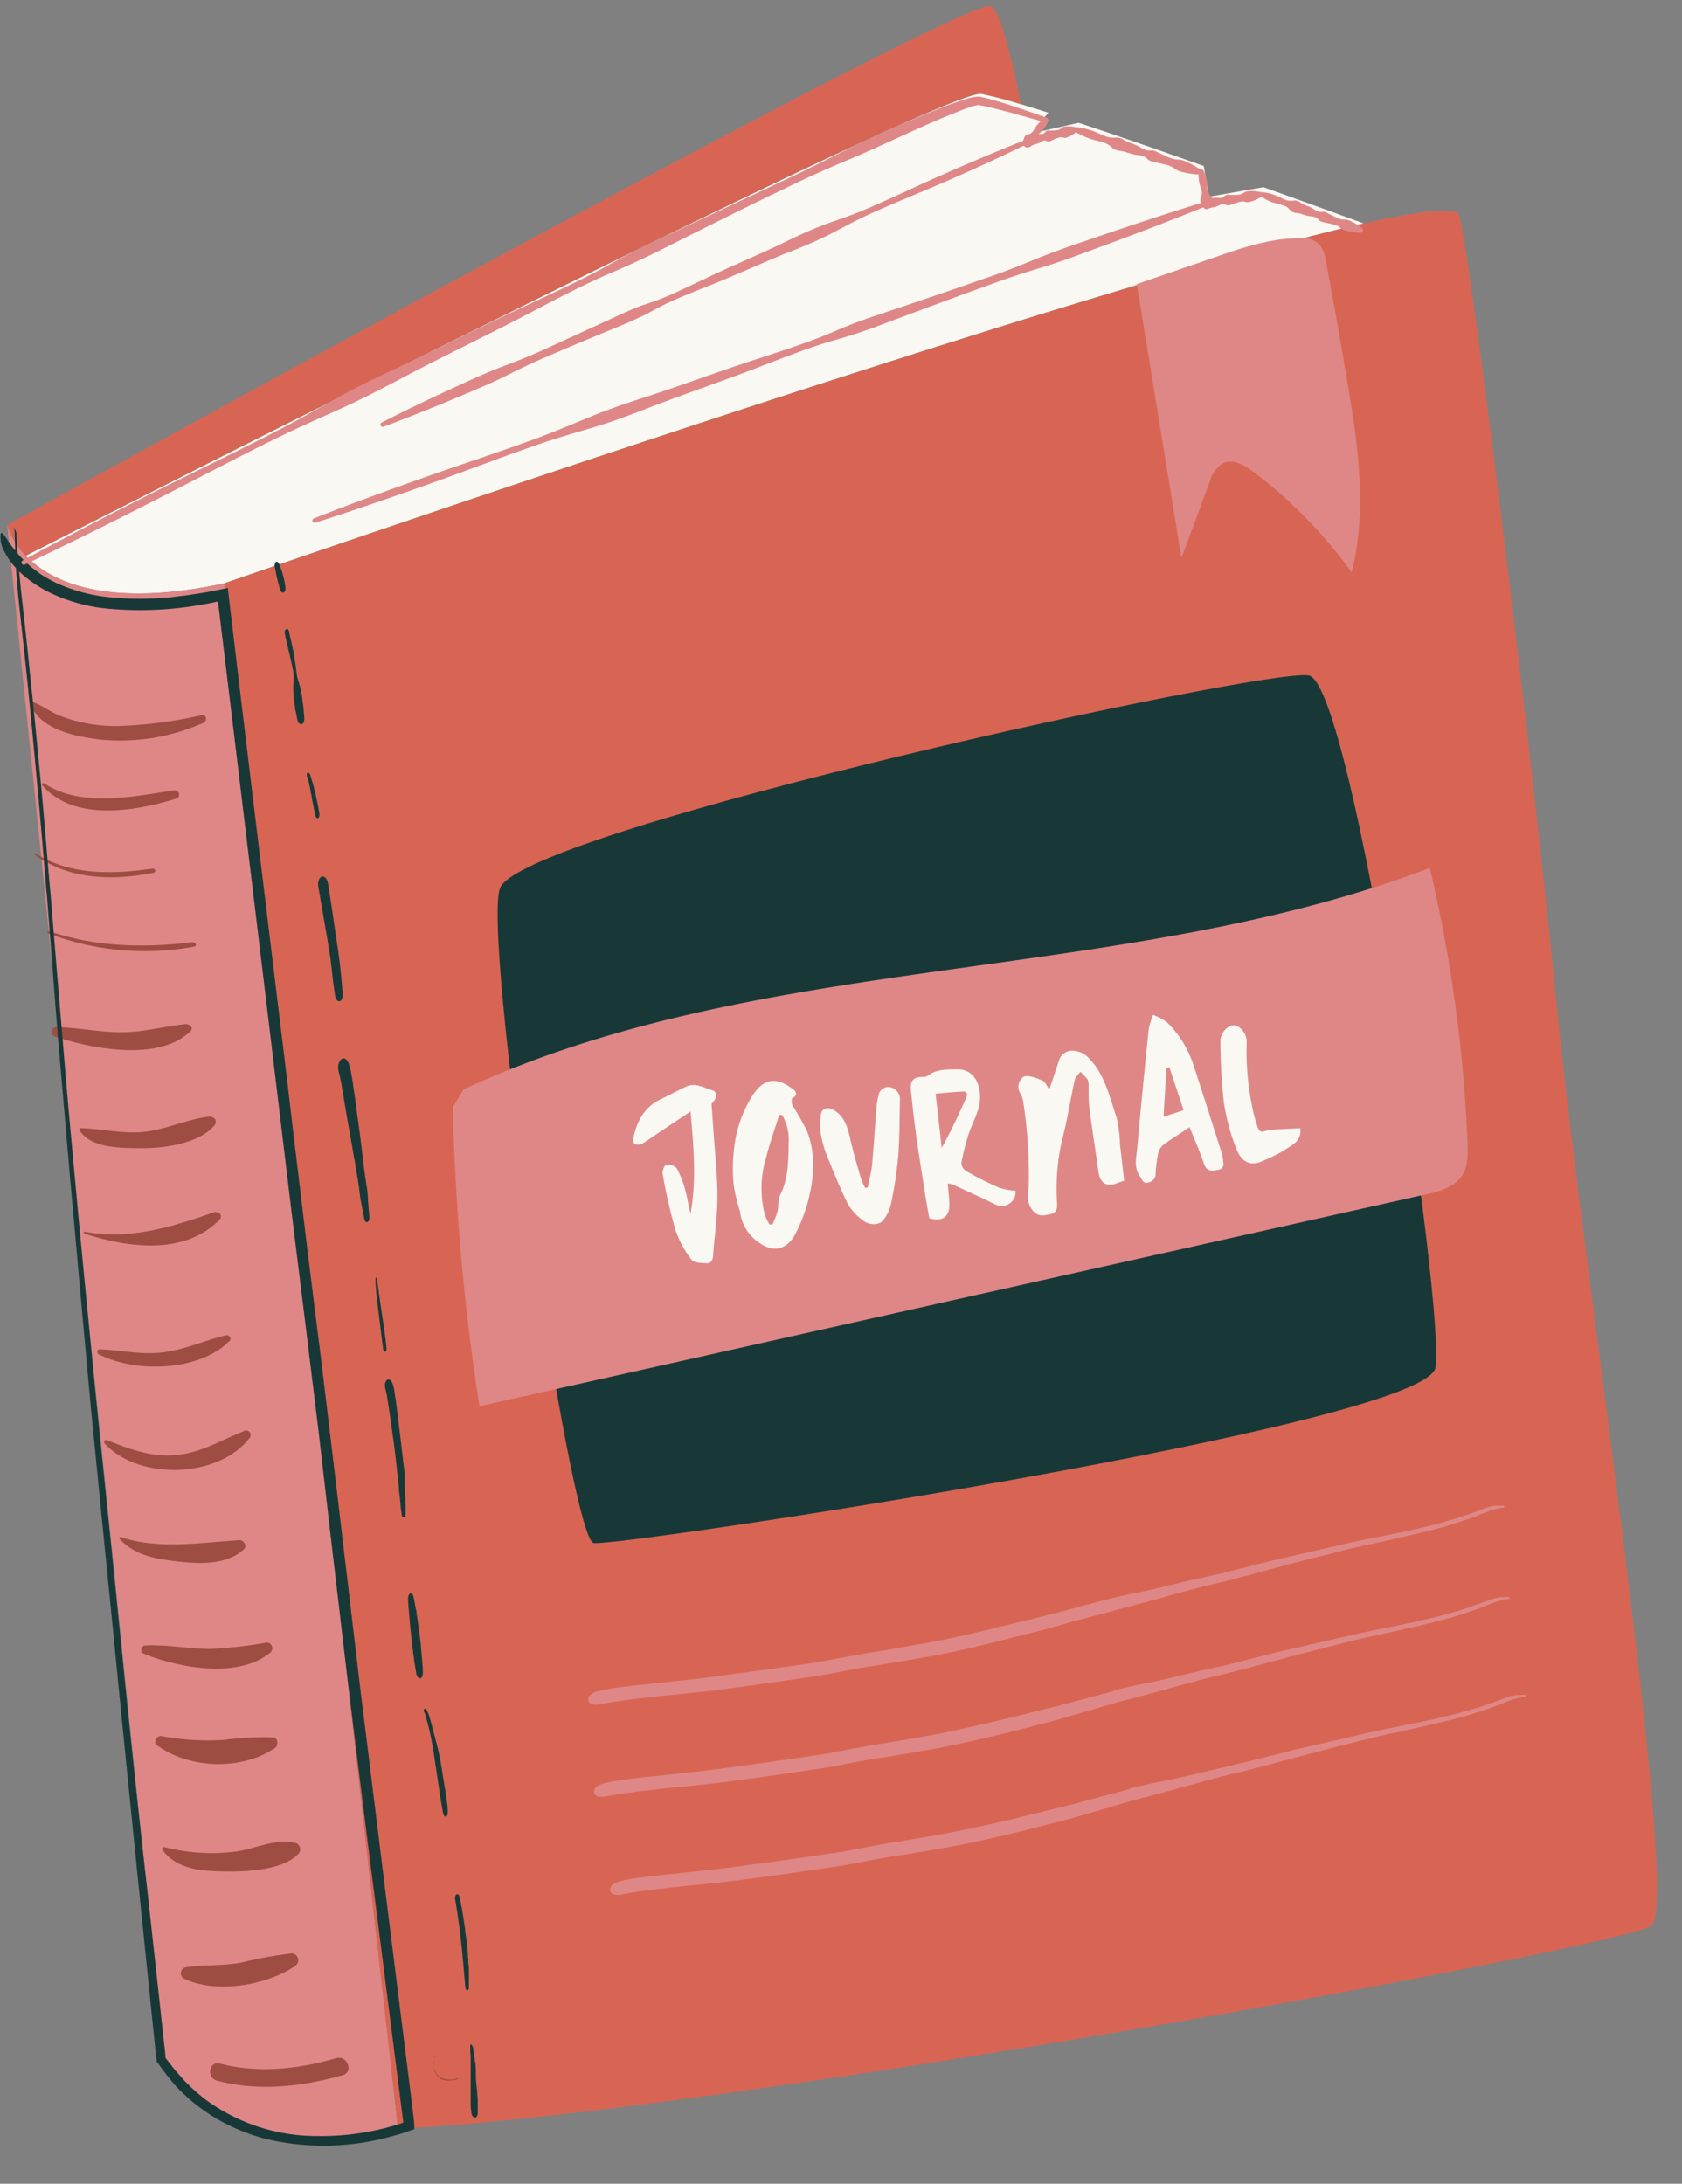
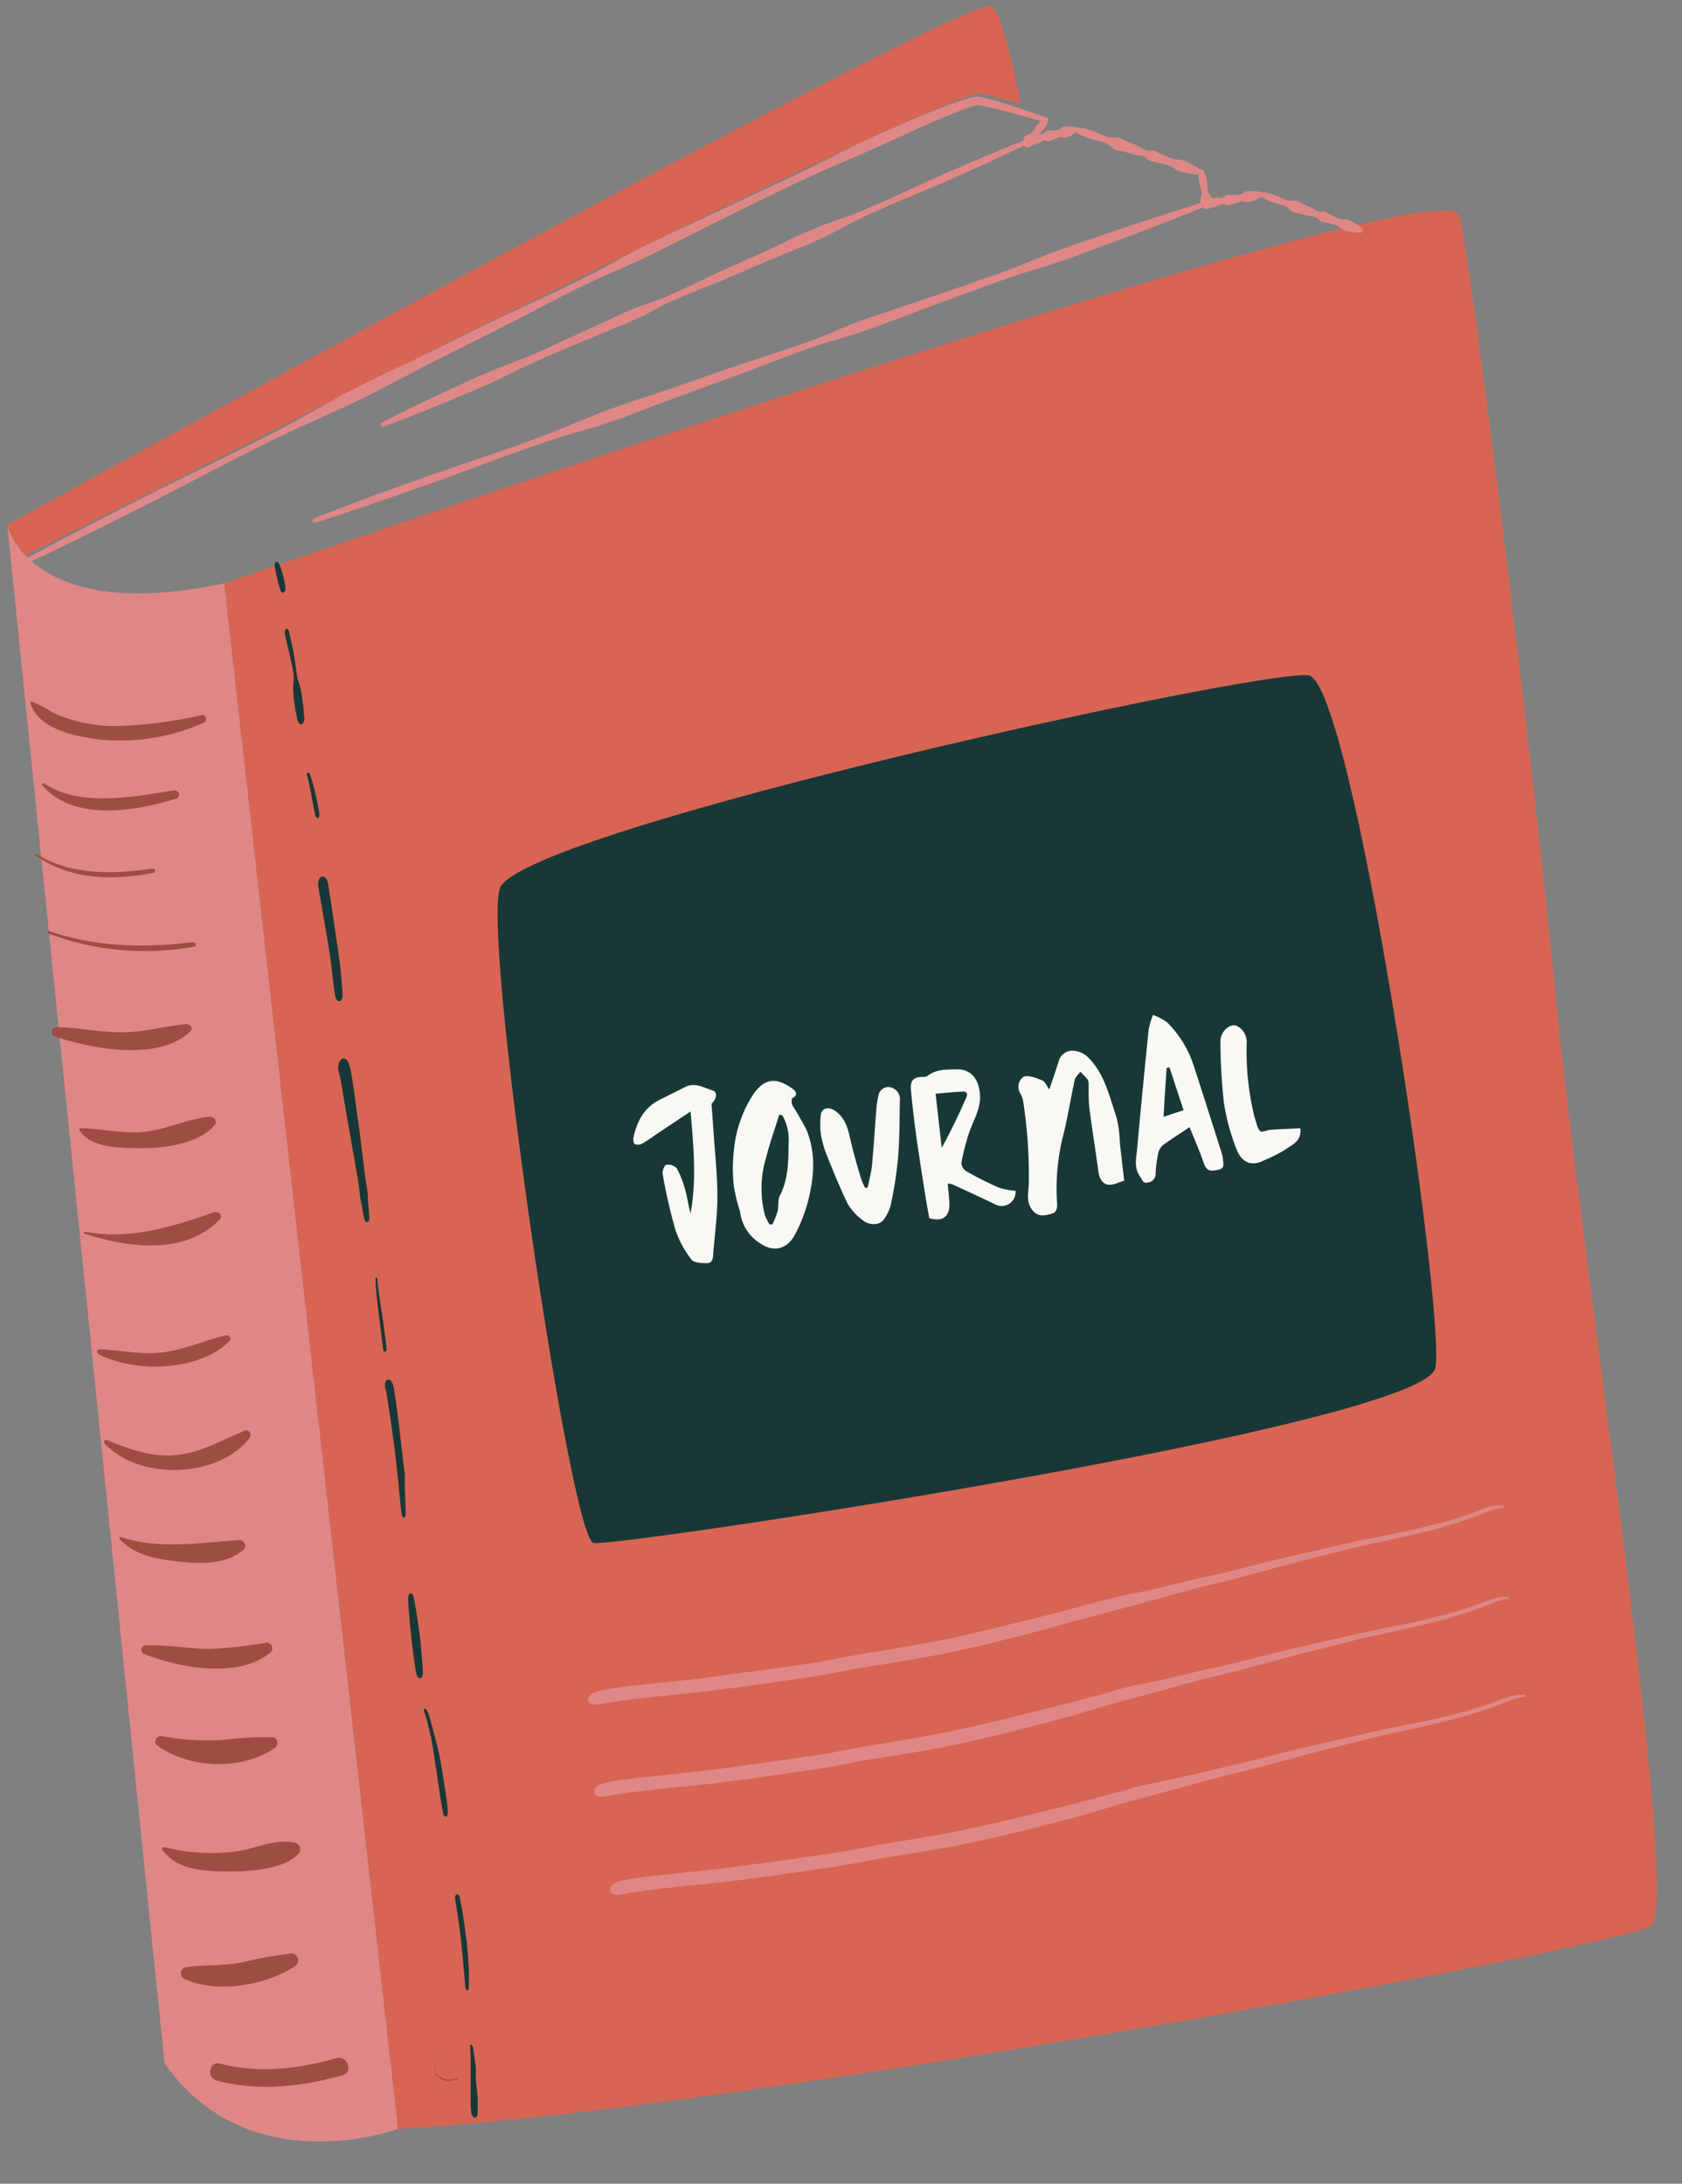
<svg xmlns="http://www.w3.org/2000/svg" data-name="Layer 1" height="356.5" preserveAspectRatio="xMidYMid meet" version="1.0" viewBox="-0.1 -1.0 274.6 356.5" width="274.6" zoomAndPan="magnify">
  <rect x="-0.1" y="-1.0" width="274.6" height="356.5" fill="#808080" stroke="none" />
  <g id="change1_1">
-     <path d="M197.29,31.11l8.88-1.55c9.15,3.27,16,5.79,16.37,5.92-47.39,10.71-186,58.75-186,58.75C17,98.4,8.09,93.85,4.12,89.73c0,0,150-76.47,156-75.4A66.14,66.14,0,0,1,166.53,16c1.38.41,2.9.89,4.52,1.4l-2.78,3.39L176,19.05c6.23,2.06,13.43,4.56,20.27,7l.14,0h0Z" fill="#f9f8f3" />
-   </g>
+     </g>
  <g id="change2_1">
    <path d="M4.12,89.73c4,4.12,12.88,8.67,32.39,4.5L64.89,346.55s-24.33,9-38.13-10.71L1.09,84.74A12,12,0,0,0,4.12,89.73Z" fill="#df8787" />
  </g>
  <g id="change3_1">
    <path d="M166.53,16a66.14,66.14,0,0,0-6.43-1.71c-6-1.07-156,75.4-156,75.4a12,12,0,0,1-3-5v0S156-1,161.57,0C163.68.38,166.53,16,166.53,16Z" fill="#d86553" />
  </g>
  <g id="change3_2">
    <path d="M269.48,313.38c-5,3.49-150.63,30.33-204.59,33.17L36.51,94.23s138.64-48,186-58.75h0c9.46-2.13,15.28-2.78,15.65-1.26,2.21,9.12,12.06,89.6,15.95,129.57S274.46,309.89,269.48,313.38Z" fill="#d86553" />
  </g>
  <g id="change4_1">
    <path d="M33.12,117a33.54,33.54,0,0,1-16.83,2.74c-4-.49-10.12-1.62-11.43-6,0-.09,0-.23.17-.2,1.76.55,3.11,1.76,4.84,2.38a25.15,25.15,0,0,0,9.6,1.6,72.58,72.58,0,0,0,13.36-1.77C33.6,115.56,33.79,116.75,33.12,117Zm-4.64,11c-6.61,1-15.38,2.9-21.33-1.1-.2-.14-.53.09-.34.31,5.13,6,15.38,4.22,22,2.12A.69.69,0,0,0,28.48,128.05Zm-3.62,12.79c-6.37.94-13.45,1.16-19.08-2.42-.13-.08-.27.14-.15.22,5.65,4.06,12.7,4.2,19.3,2.9C25.37,141.45,25.32,140.77,24.86,140.84Zm6.61,12c-7.93,1-15.93.83-23.54-1.78-.24-.08-.42.28-.17.36a44.46,44.46,0,0,0,23.78,2.18C32,153.56,32,152.81,31.47,152.88Zm-1,13.38c-3.62.32-7,1.35-10.67,1.35s-7-.74-10.55-.84A.79.79,0,0,0,9,168.26c6.07,2,16.91,4.06,22-.92C31.49,166.92,31,166.22,30.49,166.26Zm3.86,15.1c-3.57.31-6.93,2-10.56,2.47s-7.08-.48-10.72-.56c-.18,0-.23.21-.16.34,1.83,3,6.92,2.89,10,2.92,3.7.05,9.72-.74,12.14-3.88A.8.8,0,0,0,34.35,181.36Zm.75,15.55c-6.83,2.39-13.93,4.67-21.3,3.26-.19,0-.29.26-.11.31,7.06,2.28,16.47,3.65,22.21-2.43A.72.72,0,0,0,35.1,196.91ZM36.74,217c-3.69.89-6.89,2.46-10.74,2.83-3.32.32-6.55-.43-9.85-.55-.45,0-.48.63-.14.8,5.94,3.09,16.48,2.83,21.36-2.18C37.81,217.42,37.23,216.85,36.74,217Zm3,15.63c-3.45,1.35-6.39,3.19-10.13,3.79-4.37.71-8.23-.7-12.2-2.3a.35.35,0,0,0-.37.59c5.6,6,18.44,5.62,23.54-.88A.76.76,0,0,0,39.71,232.6Zm-.81,17.81c-6.25.37-13.1,1.57-19.25-.5a.2.2,0,0,0-.22.33c2.44,2.67,6,3.24,9.45,3.64s8,.62,10.81-2C40.33,251.33,39.62,250.36,38.9,250.41Zm4.32,16.75a69.46,69.46,0,0,1-9,1c-3.57,0-7.1-.73-10.67-.57a.71.71,0,0,0-.23,1.34c5.65,2.32,15.31,4.1,20.51-.05A.94.94,0,0,0,43.22,267.16Zm1.18,15.43a48.88,48.88,0,0,0-7.83.41,40.58,40.58,0,0,1-10.32-.61c-.8-.12-1.45,1-.72,1.52,5.36,3.88,13.81,4.1,19.26.4C45.42,283.88,45.27,282.63,44.4,282.59Zm3.52,17.21c-2.9-.75-6.52,1-9.42,1.42a31.29,31.29,0,0,1-11.8-.71.3.3,0,0,0-.3.47c2.34,3.16,6.28,3.43,10,3.5,3.52.07,9.65-.15,12.21-2.9A1.1,1.1,0,0,0,47.92,299.8Zm-.57,18.09a65,65,0,0,0-8,1.46c-3,.59-6.11.33-9.14.78a1,1,0,0,0-.32,1.85c5.24,2.52,13.47,1.12,18.16-2.05A1.13,1.13,0,0,0,47.35,317.89ZM54.79,335c-6.23,1.79-12.68,2.52-19,.88-1.76-.45-2.22,2.32-.48,2.78,6.83,1.81,13.83,1,20.55-.89C57.65,337.27,56.62,334.49,54.79,335Z" fill="#9d4d41" />
  </g>
  <g id="change4_2">
    <path d="M70.78,336.34c0-.4,0-.81,0-1.21A3.25,3.25,0,0,0,70.78,336.34Z" fill="#9d4d41" />
  </g>
  <g id="change4_3">
-     <path d="M70.81,334.77c0,.12,0,.24,0,.36a1.69,1.69,0,0,1,.09-.34C71,334.71,70.81,334.68,70.81,334.77Z" fill="#9d4d41" />
-   </g>
+     </g>
  <g id="change4_4">
    <path d="M74.57,338.25a3.34,3.34,0,0,1-3-.25,2.52,2.52,0,0,1-.77-1.66,2.25,2.25,0,0,0,.57,1.66c.89.91,2.17.74,3.28.41C74.74,338.38,74.68,338.23,74.57,338.25Z" fill="#9d4d41" />
  </g>
  <g id="change5_1">
-     <path d="M27.43,338.13c-.27-.29-.49-.62-.73-.93L25.82,336l-.34-.44c0-.18,0-.37-.06-.55l-.1-.89-.11-1.1-.46-4.41-.9-8.8q-.93-9.08-1.85-18.15c-.61-6.1-1.23-12.18-1.84-18.28q-.89-8.87-1.76-17.74l-1.86-18.57q-.9-9.15-1.81-18.29l-1.68-18.41q-.86-9.63-1.73-19.25-.75-8.79-1.51-17.54T8.39,155.87q-.45-5.64-.88-11.29a2.64,2.64,0,0,0,0,.28q-1.18-14.49-2.59-29.05-.67-6.94-1.44-13.89c-.15-1.36-.29-2.71-.44-4.06-.12-1.17-.24-2.36-.34-3.53,0-.6-.09-1.2-.14-1.8s-.07-1.19-.11-1.78L2.38,89c0-1.07-.08-2.07-.08-3.07a.64.64,0,0,1,0-.27h0l-.28-.51h0l0,0,0,0,.07.08a.76.76,0,0,1,.16.52c0,.07,0,.06,0,0a.65.65,0,0,0,0-.29,1.13,1.13,0,0,0-.09-.2L2.2,85.1l-.05,0,0,0h0l.3.56h0a1.29,1.29,0,0,1,.16.56v.17c0,.94.1,1.87.17,2.83l.12,1.68c.12,1.3.25,2.6.37,3.91.17,1.59.35,3.18.53,4.78.35,3.15.69,6.3,1,9.45C5.46,115,6,121,6.59,127.06s1,11.9,1.56,17.84c.46,5.67.93,11.33,1.4,17q.75,8.91,1.51,17.84.84,9.15,1.69,18.33c1.16,12.11,2.31,24.22,3.55,36.34l1.9,18.41,1.9,18.84Q21.93,289.86,24,308l2,18.22.47,4.34.24,2.17.12,1.08.06.6,0,.35a.43.43,0,0,0,.12.32L28.52,337c.5.55,1,1.12,1.48,1.66a31.06,31.06,0,0,0,3.32,3,30.64,30.64,0,0,0,18.16,6.05,42.29,42.29,0,0,0,9.26-.84,39.19,39.19,0,0,0,4.5-1.18c.17-.07.41-.1.51-.22l-.08-.58-.15-1.16-.29-2.3-4.59-36.12q-2.28-17.93-4.44-35.87-1.08-9.21-2.17-18.43l-2.12-18.32-2.25-18.37-2.13-17.18-1.76-14.65-2.68-22.3q-2.16-17.88-4.31-35.75l-2-16.54-1-8.27-.23-1.92-.07-.49a2.29,2.29,0,0,0-.48.08l-.73.15c-.35.07-.7.14-1.05.19a56.61,56.61,0,0,1-16.62.63,27.87,27.87,0,0,1-8.42-2.45,20.61,20.61,0,0,1-3.52-2.15,15.89,15.89,0,0,1-1.62-1.37c-.34-.34-.67-.71-1-1.08a12.25,12.25,0,0,1-1.44-2.2A4.71,4.71,0,0,1,0,86.23c.06-.27.19-.29.37-.11a10.55,10.55,0,0,1,1,1.43c.41.59.79,1.07,1.31,1.7.28.33.56.64.85.94s.91.89,1.38,1.3.77.59,1.15.9.81.55,1.22.8a21,21,0,0,0,1.87,1,26.92,26.92,0,0,0,8.66,2.31,47.89,47.89,0,0,0,9,.07c.74,0,1.48-.15,2.23-.23s1.48-.17,2.22-.29l2.21-.34,2.25-.44,1-.2L37,95s.1,0,.1,0l0,.13.06.5.24,2,.46,3.85.91,7.69,2.49,20.7,4.43,36.53q1,8.07,1.93,16.14l2.49,20.67q1.13,9.07,2.27,18.15l2.09,17.42,4.32,36.47q2.24,18,4.46,36l2.32,18.53,1.16,9.26.6,4.89q.14,1.05.21,2.07l0,.51s0,.09,0,.12l-.12,0-.25.09-1,.35c-.63.22-1.38.44-2,.6l-1.18.32a41.23,41.23,0,0,1-19.51.24,32.14,32.14,0,0,1-8.27-3.38,30,30,0,0,1-6.93-5.65Z" fill="#183838" />
-   </g>
+     </g>
  <g id="change5_2">
    <path d="M46.49,94.87a1.5,1.5,0,0,1,0,.42.69.69,0,0,1-.25.41c-.24.16-.51-.1-.63-.52s-.25-.85-.35-1.29c-.07-.27-.13-.56-.2-.84s-.07-.38-.11-.57-.1-.5-.14-.75a1.08,1.08,0,0,1,0-.79c.09-.21.3-.33.45-.16a1,1,0,0,1,.24.35c0,.07.05.13.07.19s.09.25.14.37a7.51,7.51,0,0,1,.27.76c.07.28.15.56.23.85s.18.88.26,1.33C46.47,94.72,46.48,94.8,46.49,94.87Zm2.93,19.57c0-.26-.07-.53-.1-.79s-.06-.54-.1-.8-.11-.65-.17-1-.07-.4-.13-.6-.12-.45-.19-.67-.15-.45-.21-.68a6,6,0,0,1-.14-.61c-.08-.53-.14-1.07-.21-1.6s-.19-1.23-.3-1.84c0-.3-.1-.61-.17-.91l-.22-1.08c-.06-.28-.14-.56-.2-.84s-.08-.3-.11-.45l-.06-.24a1.17,1.17,0,0,0,0-.2,1.19,1.19,0,0,0-.16-.34.25.25,0,0,0-.44,0,1,1,0,0,0-.05.9h0l.06.37.09.38c.07.28.13.56.2.85s.2.88.31,1.32c.22,1,.45,1.92.63,2.9q.06.31.09.63a2.21,2.21,0,0,1,0,.35c0,.13,0,.26,0,.38,0,.36-.06.71-.06,1.07s0,.63,0,.93l.06.8c0,.44.1.86.16,1.29l.09.66c0,.3.11.61.17.91s.13.69.2,1a1.36,1.36,0,0,0,.19.44.53.53,0,0,0,.44.26c.32,0,.54-.54.49-1.1l-.09-.93c0-.2,0-.4-.05-.6S49.43,114.51,49.42,114.44Zm2.27,15.5-.3-1.37c-.12-.56-.26-1.1-.41-1.63s-.23-.76-.34-1.14a2.09,2.09,0,0,0-.21-.5c-.09-.12-.21-.25-.31-.16a.27.27,0,0,0-.09.12.63.63,0,0,0-.05.31.65.65,0,0,0,.06.21.23.23,0,0,0,.07.11v0c0,.13.07.27.1.4s.09.36.13.55c.1.4.17.82.25,1.24l.21,1.09c.07.41.15.82.23,1.23.11.59.24,1.17.36,1.76.07.32.3.48.46.37a.44.44,0,0,0,.18-.3.94.94,0,0,0,0-.29,1.1,1.1,0,0,0,0-.18C51.92,131.17,51.83,130.55,51.69,129.94Zm-1.49-4Zm-.08,0a.05.05,0,0,1,0,0Zm5.43,31.94c-.06-.64-.13-1.27-.21-1.9-.17-1.35-.37-2.69-.57-4-.42-2.84-.82-5.69-1.29-8.52l-.06-.38a1.76,1.76,0,0,0-.27-.62.71.71,0,0,0-.62-.37.74.74,0,0,0-.54.49,2.13,2.13,0,0,0-.14,1.06c.41,2.4.83,4.81,1.24,7.21.26,1.5.51,3,.74,4.51.11.81.2,1.62.29,2.43l.15,1.31c.09.78.21,1.55.32,2.32a1.76,1.76,0,0,0,.26.76.51.51,0,0,0,.46.27c.35,0,.56-.56.52-1.17s-.08-1.34-.15-2v-.05C55.64,158.73,55.6,158.29,55.55,157.85ZM53,150.45l.06.33Zm6.76,42.31c-.17-1.25-.37-2.5-.51-3.76-.31-2.59-.62-5.19-1-7.77-.14-1-.26-2.1-.41-3.14l-.3-2c0-.23-.06-.46-.1-.69-.07-.44-.15-.88-.23-1.33a9.39,9.39,0,0,0-.29-1.19,2.18,2.18,0,0,0-.3-.69.94.94,0,0,0-.44-.37c-.41-.15-.79.21-1,.85h0a2.64,2.64,0,0,0,0,1.25h0a25.59,25.59,0,0,1,.61,3l.3,1.73c0-.1,0-.19-.05-.28.32,1.91.63,3.82,1,5.73.29,1.73.6,3.46.9,5.19.2,1.21.42,2.43.58,3.64.08.63.14,1.26.24,1.88L59,196c.11.66.24,1.32.37,2,.06.34.29.55.47.53s.4-.4.36-.82l-.24-3c0-.09,0-.19,0-.28C59.93,193.81,59.86,193.29,59.79,192.76ZM63,219.13c-.06-.61-.12-1.23-.2-1.84l-.18-1.3c-.08-.62-.18-1.24-.27-1.86-.18-1.2-.36-2.4-.53-3.61-.06-.42-.11-.85-.17-1.28l-.12-.85,0-.24c0-.09,0-.17,0-.26s0-.1,0-.15-.1-.2-.18-.19-.13.14-.13.29a1.1,1.1,0,0,1,0,.18c0,.1,0,.2,0,.31s0,.26,0,.39l.09,1c.06.64.13,1.28.2,1.92l.48,3.92.15,1.24c.1.81.21,1.62.32,2.43a.68.68,0,0,0,.11.33.26.26,0,0,0,.2.12c.14,0,.25-.25.22-.5Zm2.84,19.43c-.11-1-.23-1.95-.34-2.93-.23-2-.47-3.95-.71-5.92-.08-.58-.15-1.15-.23-1.72,0-.31-.08-.61-.13-.92s-.11-.8-.18-1.21l-.12-.57a4.79,4.79,0,0,0-.21-.57c-.19-.44-.53-.63-.8-.46a.75.75,0,0,0-.27.33,2.58,2.58,0,0,1-.08.26,2,2,0,0,0,0,.6v0a2.05,2.05,0,0,0,.14.58l0,.06a4.64,4.64,0,0,1,.11.51c.35,2.09.65,4.19.94,6.29q.41,2.84.71,5.68c.11,1.06.24,2.11.34,3.17,0,.56.1,1.12.16,1.67l.12,1.19c0,.53.12,1.06.19,1.59,0,.31.19.56.37.54s.28-.3.27-.61c0-1.54-.1-3.09-.14-4.63,0-.52,0-1,0-1.56,0-.2,0-.4,0-.6v0C65.91,239.06,65.88,238.81,65.85,238.56Zm-2.8-11.83v0Zm5.27,38.41c-.1-.87-.25-1.73-.38-2.6,0-.38-.12-.75-.19-1.13-.1-.59-.2-1.17-.33-1.75-.08-.35-.31-.58-.5-.55s-.41.42-.38.87c0,.9.11,1.8.18,2.7s.14,1.74.24,2.6.17,1.78.29,2.66c.07.58.15,1.16.23,1.74.1.8.24,1.59.37,2.39a1.72,1.72,0,0,0,.23.67.49.49,0,0,0,.41.24c.31,0,.48-.5.45-1,0-.78-.08-1.56-.15-2.34-.05-.61-.11-1.21-.16-1.82v-.12C68.54,266.82,68.42,266,68.32,265.14ZM72.84,293c-.06-.41-.12-.81-.17-1.22s-.09-.57-.14-.85-.09-.55-.13-.83c-.22-1.31-.4-2.63-.65-3.93-.22-1.13-.49-2.24-.78-3.34-.16-.6-.32-1.2-.47-1.8l-.39-1.4c-.11-.36-.22-.71-.34-1a2.55,2.55,0,0,0-.2-.44.47.47,0,0,0-.21-.21h0l0,0a.13.13,0,0,0-.19,0,.45.45,0,0,0-.06.29.5.5,0,0,0,0,.12.25.25,0,0,0,.12.19l0,.07.09.22a5.44,5.44,0,0,1,.15.54l.18.65c.09.33.17.66.25,1s.18.75.26,1.13c.15.66.27,1.34.39,2,.4,2.49.75,5,1.13,7.47,0,.38.12.76.18,1.14,0,.2.07.41.1.62.09.56.2,1.12.3,1.67a1,1,0,0,0,.13.29.33.33,0,0,0,.29.17c.2,0,.35-.34.32-.71h0C73,294.14,72.92,293.55,72.84,293Zm-3.48-15.07h0Zm6.47,36.22c0-.36-.08-.72-.13-1.08s-.11-.81-.18-1.22l-.15-.91c0-.19-.06-.39-.1-.57l-.33-1.68c-.08-.36-.34-.54-.52-.43a.55.55,0,0,0-.2.34,1.23,1.23,0,0,0,0,.54l.06.33c.1.65.21,1.3.31,2s.21,1.49.32,2.24c.18,1.38.32,2.78.47,4.17.07.76.14,1.52.2,2.28l.3,3.3a.57.57,0,0,0,.26.46c.14.05.31-.12.31-.39s0-.81,0-1.21c0-.2,0-.41,0-.61s0-.61,0-.91,0-.79-.07-1.18,0-.75-.08-1.13c0-.73-.12-1.46-.18-2.18l0-.25C76,315.36,75.9,314.74,75.83,314.11Zm1.72,22.25c0-.4-.1-.8-.15-1.21s-.15-1.09-.24-1.64c0-.08,0-.16,0-.24A3,3,0,0,0,77,333c0-.11-.08-.19-.16-.22s-.13,0-.17.11a.47.47,0,0,0,0,.24h0c0,.49,0,1,.07,1.46,0,.13,0,.25,0,.38,0,.48,0,1,0,1.45,0,.67,0,1.34,0,2l0,2.14c0,.45,0,.9,0,1.35,0,.26,0,.53,0,.8s.07.76.11,1.14a1,1,0,0,0,.47.85c.27.1.55-.22.57-.71s0-.85,0-1.27c0-.26,0-.52,0-.77s0-.69-.08-1l0-.38c-.07-.68-.14-1.35-.2-2S77.63,337.06,77.55,336.36Zm-.69,2v0Zm0,.11v0Z" fill="#183838" />
  </g>
  <g id="change5_3">
    <path d="M213.56,109.27c7.17,1.26,22.34,103.59,20.69,113S100.67,251.58,96.81,250.9,78.25,149.56,81.64,143.74C87.34,134,206.4,108,213.56,109.27Z" fill="#183838" />
  </g>
  <g id="change2_2">
    <path d="M222.38,36.78a.4.4,0,0,1-.24.2h0l-.1,0a8,8,0,0,1-2.21-.27,2.33,2.33,0,0,1-1-.43,2.44,2.44,0,0,0-.95-.56c-.34-.11-.7-.18-1.06-.26s-.71-.17-1.07-.23a1.25,1.25,0,0,1-.49-.27,2.38,2.38,0,0,0-.42-.42,2.78,2.78,0,0,0-1.07-.24c-.75-.08-1.39-.43-2.12-.53a1.59,1.59,0,0,1-1-.35c-.29-.27-.54-.63-.89-.75a18,18,0,0,0-2.09-.62,8.37,8.37,0,0,1-1.84-.93,5.93,5.93,0,0,1-2.05.87c-.36.09-.79-.17-1.16-.09a4.78,4.78,0,0,0-1.09.3l-.54.18a1.8,1.8,0,0,1-.55.15,1.82,1.82,0,0,1-.6-.17.89.89,0,0,0-.56,0,6.47,6.47,0,0,1-1.07.43,5.18,5.18,0,0,0-1.09.3.6.6,0,0,1-.77-.24q-8.61,3.46-17.31,6.64c-3,1.12-6,2.25-9.12,3.19s-6.15,1.94-9.17,3.07c-6.06,2.17-12.09,4.45-18.13,6.7q-2.26.83-4.58,1.54c-1.55.46-3.11.87-4.64,1.39-3,1-6.06,2.19-9.07,3.34-6,2.35-12.11,4.38-18.12,6.7-3,1.16-6,2.32-9.11,3.25s-6.2,1.8-9.24,2.86c-6.09,2.09-12.1,4.43-18.17,6.58s-12.16,4.26-18.3,6.22a.36.36,0,0,1-.47-.24.37.37,0,0,1,.22-.46c6-2.35,12-4.56,18.12-6.72s12.21-4.13,18.26-6.36c3-1.1,6-2.39,9-3.61s6-2.23,9.11-3.23c6.13-2,12.15-4.27,18.29-6.24,3.06-1,6.13-2,9.14-3.13,1.52-.56,3-1.23,4.48-1.84s3-1.18,4.52-1.7c6.11-2.06,12.22-4.1,18.3-6.24,3.05-1,6.05-2.21,9-3.41s6-2.24,9.09-3.28q8.72-3,17.51-5.74a.87.87,0,0,1-.11-.38,1.73,1.73,0,0,1,.18-.7,2,2,0,0,0-.06-1.31,5.74,5.74,0,0,1-.34-1.26,7,7,0,0,1-.05-1A12.37,12.37,0,0,1,193,27.1a3.5,3.5,0,0,1-1.24-.49,3.69,3.69,0,0,0-1.21-.63c-.42-.13-.86-.23-1.3-.32s-.87-.22-1.31-.3a1.83,1.83,0,0,1-.61-.3,2.86,2.86,0,0,0-.55-.45,4.13,4.13,0,0,0-1.31-.32c-.9-.11-1.71-.51-2.6-.66a2.34,2.34,0,0,1-1.28-.41,4.53,4.53,0,0,0-1.13-.81c-.83-.36-1.73-.47-2.58-.75a12.44,12.44,0,0,1-2.32-1.07,4.44,4.44,0,0,1-1.72.92c-.32,0-.72-.19-1-.07a4.78,4.78,0,0,0-.93.35l-.46.2a.61.61,0,0,1-.48.09c-.18,0-.38-.18-.54-.16a1.16,1.16,0,0,0-.47.17c-.57.46-1.26.38-1.83.82a.79.79,0,0,1-1.09-.13c-4,1.94-8,3.77-12.07,5.56-4.39,1.93-8.87,3.68-13.24,5.68-2.2,1-4.29,2.17-6.43,3.27a69.07,69.07,0,0,1-6.61,2.87c-4.46,1.8-8.82,3.82-13.28,5.59-2.24.87-4.47,1.78-6.65,2.78-1.09.52-2.14,1.11-3.2,1.68s-2.16,1-3.27,1.52C97.85,53.57,93.4,55.39,89,57.3c-2.21.93-4.37,2-6.52,3.07s-4.36,2-6.57,2.94C71.47,65.18,67,67,62.51,68.66a.37.37,0,0,1-.48-.22.36.36,0,0,1,.18-.46c4.28-2.19,8.62-4.25,13-6.25,2.18-1,4.36-2,6.62-2.85s4.49-1.72,6.67-2.72c4.39-2,8.74-4,13.09-6,1.1-.49,2.2-1,3.34-1.37s2.28-.77,3.39-1.22c2.22-.93,4.39-2,6.55-3,4.32-2.09,8.76-3.93,13.1-6a70.06,70.06,0,0,1,6.58-2.92c2.26-.83,4.57-1.56,6.76-2.53,4.43-1.86,8.75-4,13.15-5.9,4.12-1.81,8.26-3.57,12.45-5.22l.24-.61a.68.68,0,0,1,.39-.39c.2-.08.44-.12.62-.2a2.28,2.28,0,0,0,.69-.85,4,4,0,0,1,1-1.18L165,17.41l-2.79-.72-1.38-.32-.69-.14-.35-.06a.5.5,0,0,0-.26,0,3.43,3.43,0,0,0-.52.1c-.21,0-.43.13-.65.19-.44.14-.88.3-1.32.47-.88.34-1.77.7-2.65,1.06-1.77.73-3.52,1.51-5.27,2.3-3.5,1.58-7,3.23-10.52,4.71s-7.07,3.05-10.52,4.75c-6.94,3.32-13.81,6.79-20.69,10.25-1.72.86-3.46,1.67-5.22,2.46s-3.55,1.5-5.28,2.33C93.4,46.41,90,48.2,86.58,50,79.77,53.57,72.82,56.88,66,60.47c-3.4,1.8-6.81,3.59-10.32,5.18s-7,3.11-10.5,4.82c-6.91,3.39-13.69,7-20.56,10.5S10.87,87.88,3.91,91.19a.38.38,0,0,1-.34-.67c6.77-3.68,13.61-7.21,20.48-10.68s13.83-6.77,20.68-10.3C48.16,67.8,51.5,65.87,54.87,64s6.85-3.51,10.33-5.16C72.17,55.57,79,52,86,48.79c3.49-1.64,7-3.25,10.41-5,1.72-.87,3.38-1.84,5.08-2.76s3.41-1.78,5.15-2.61l20.91-9.82c3.5-1.61,6.93-3.35,10.37-5.08s7-3.31,10.52-4.82c1.78-.75,3.56-1.5,5.36-2.2.9-.36,1.81-.69,2.74-1,.47-.16.94-.31,1.42-.44a6.37,6.37,0,0,1,1.65-.29,1.57,1.57,0,0,1,.45.06l.37.08.71.17,1.41.39c.94.27,1.86.56,2.78.87q2.75.92,5.47,1.88a.38.38,0,0,1,.22.48l0,0a.17.17,0,0,1,0,.07,3.91,3.91,0,0,1-1.24,1.81l-.3.29a2.28,2.28,0,0,1,.26,0,1.2,1.2,0,0,0,.5-.05c.15-.05.27-.27.41-.39a.62.62,0,0,1,.47-.13c.17,0,.34,0,.51,0a4,4,0,0,0,1-.09c.34,0,.58-.42.9-.51a4.44,4.44,0,0,1,2,.08l.06,0a.34.34,0,0,1,.14,0,11.49,11.49,0,0,1,2.62.61c.84.3,1.63.77,2.5,1a4.57,4.57,0,0,0,1.39.06,2.31,2.31,0,0,1,1.26.46c.8.44,1.68.62,2.47,1.08a3.85,3.85,0,0,0,1.22.56,3.51,3.51,0,0,0,.72,0,1.86,1.86,0,0,1,.66.14c.4.21.81.39,1.22.58s.81.39,1.23.54a3.88,3.88,0,0,0,1.33.25,3.21,3.21,0,0,1,1.29.38,12.51,12.51,0,0,1,2.2,1.22.39.39,0,0,1,.24,0,.29.29,0,0,1,.16.07.24.24,0,0,1,.13.11l.1.21a5.41,5.41,0,0,1,.42,1.25,7,7,0,0,1,.13,1.3,1.89,1.89,0,0,0,.4,1.25,3.72,3.72,0,0,1,.34.47l.17,0a6.38,6.38,0,0,1,1.15,0,.91.91,0,0,0,.55-.14c.16-.13.32-.33.5-.37a1.56,1.56,0,0,1,.57,0l.57,0a4.74,4.74,0,0,0,1.13-.08c.37-.06.68-.45,1.06-.49a6.08,6.08,0,0,1,2.31.14l.07,0,.12,0a7.67,7.67,0,0,1,2.14.49c.68.25,1.3.68,2,.86a3.08,3.08,0,0,0,1.17,0,1.52,1.52,0,0,1,1,.39c.63.4,1.35.53,2,.95a2.94,2.94,0,0,0,1,.5,2.52,2.52,0,0,0,.6,0,1.21,1.21,0,0,1,.54.1c.32.18.65.35,1,.51a10,10,0,0,0,1,.48,2.46,2.46,0,0,0,1.09.18,2.15,2.15,0,0,1,1.05.32,8,8,0,0,1,1.87,1.2l-.1,0h0A.39.39,0,0,1,222.38,36.78Z" fill="#df8787" />
  </g>
  <g id="change2_3">
-     <path d="M75.58,176.85c49.09-22.78,107.15-16.95,157.75-36.15a237.55,237.55,0,0,1,6.16,45c.07,1.76.09,3.65-.85,5.14-1.26,2-3.78,2.66-6.07,3.17L78.18,228.56a372.83,372.83,0,0,1-4.35-48.8Z" fill="#df8787" />
-   </g>
+     </g>
  <g id="change2_4">
-     <path d="M184.64,45.67,200,40.39c3.95-1.36,8.53-2.67,12.7-2.48A3.24,3.24,0,0,1,215.36,39a5.08,5.08,0,0,1,1,2.59q1.8,9.64,3.44,19.34c1.77,10.43,3.38,21.23.77,31.48a78,78,0,0,0-16-16.36c-1.48-1.12-3.43-2.24-5.09-1.39a5.23,5.23,0,0,0-2.09,3L192.78,90.1,185.5,45.43" fill="#df8787" />
-   </g>
+     </g>
  <g id="change1_2">
    <path d="M120.71,196.74a26.88,26.88,0,0,1-1-4.09,25.39,25.39,0,0,1,0-5.78,20,20,0,0,1,3.26-9.35c1.94-2.69,3.87-2.53,6.29-.8.51.36,1.08,1,0,1.55-.16.09-.14.85,0,1.17a46.89,46.89,0,0,1,2.35,4.12c1.57,3.92,1.17,7.95.11,11.92a25.67,25.67,0,0,1-2,5c-1.17,2.29-3.37,3.16-5.79,1.45A7.08,7.08,0,0,1,120.71,196.74Zm6.9-15.68-.49-.07c-.73,2.32-1.55,4.61-2.15,7a17.4,17.4,0,0,0-.2,9.36,9.57,9.57,0,0,0,.76,1.54H126a16.42,16.42,0,0,0,.84-2.1c.21-.86,0-1.89.4-2.64,1.4-2.75,1.36-5.68,1.41-8.61A7.94,7.94,0,0,0,127.61,181.06Zm42.46-5.67c-1-.4-2.24-.93-3.06-.61a2,2,0,0,0-.5,2.77,4.06,4.06,0,0,1,.45,1.39,77.79,77.79,0,0,1,.9,13.12c0,1.51-.58,3.18.7,4.63.89,1,1.84.74,2.81.52s1.14-.77,1.11-1.68a35.93,35.93,0,0,1,.81-10.43c.86-3.22,1.35-6.54,2.07-9.8.11-.48.6-.89.91-1.33a10.43,10.43,0,0,1,1.21,1.28,2.2,2.2,0,0,1,.14,1c0,1.19,0,2.4.12,3.58.45,3.46,1,6.92,1.48,10.38.26,2,1.38,2.68,3.21,1.88.31-.13.65-.22,1-.33-.23-2.05-.46-4-.69-6a21.19,21.19,0,0,0-.55-4.32c-1.18-3.47-1.95-7.2-4.73-9.9a3.73,3.73,0,0,0-2.26-1,2.27,2.27,0,0,0-2.41,1.56c-.5,1.6-1.05,3.18-1.58,4.76C170.8,176.33,170.55,175.59,170.07,175.39ZM116.2,177c-1.4-.42-2.81-1.34-4.38-.57-1.32.65-2.63,1.33-4,2-2.68,1.25-3.91,3.54-4.5,6.25-.08.35,0,1,.19,1.09a1.51,1.51,0,0,0,1.23-.07c1-.58,1.93-1.28,2.9-1.92l5-3.33c.49,5.74,1,11.17,0,16.64-.37-1.23-.5-2.5-.84-3.72a16.74,16.74,0,0,0-1.41-3.64,1.93,1.93,0,0,0-1.69-.58c-.3,0-.71,1-.62,1.48a88.69,88.69,0,0,0,2.08,9.13,16.56,16.56,0,0,0,2.63,4.87c.4.54,1.67.58,2.55.59s1-.89,1-1.59c.25-3.09.68-6.19.68-9.28,0-3.55-.4-7.1-.64-10.65-.09-1.43-.2-2.87-.32-4.5C116.94,178.37,117.09,177.25,116.2,177Zm77.9,6c-1.44,1-2.83,1.84-4.14,2.8a2.49,2.49,0,0,0-.94,1.31,21.92,21.92,0,0,0-.46,3.43,1.41,1.41,0,0,1-1.19,1.5c-.91.23-.93-.39-1.3-.9-1.12-1.51-.65-3.14-.51-4.72q.88-9.74,1.88-19.44a12.29,12.29,0,0,1,.7-2.29,8.63,8.63,0,0,1,2.33,1.24,17.43,17.43,0,0,1,4.25,6.86c1.58,4.81,3.1,9.64,4.64,14.46a4.83,4.83,0,0,1,.18.92c.07.72.39,1.57-.75,1.8s-1.88.29-2.33-1C195.74,186.86,194.84,184.84,194.1,183Zm-4.23-1.68,3.26-1.08-2.31-7-.46.1C190.2,175.88,190,178.47,189.87,181.31ZM165.69,193.4a2.27,2.27,0,0,1-3.39,2.18c-2.31-1.13-4.66-2.19-7-3.27a2.37,2.37,0,0,0-.68-.07c.1,1.08.22,2.09.27,3.11.12,2.27-1.08,3.17-3.28,2.51-.2-1.12-.41-2.24-.59-3.37-.5-3.15-1-6.31-1.46-9.48-.37-2.7-.7-5.41-.95-8.13-.14-1.54.51-2.1,2-2.07a1.19,1.19,0,0,0,.75-.19c1.46-1.14,3.19-1,4.86-1.05,2.37,0,3.49,1.84,3.66,4,.21,2.54-1.19,4.46-1.87,6.67a37.16,37.16,0,0,0-1.16,4.62,1.75,1.75,0,0,0,.85,1.37c1.73,1,3.52,1.88,5.34,2.68A12.79,12.79,0,0,0,165.69,193.4Zm-13.05-15.85,1,8.83c1.55-2.77,2.8-5.47,4-8.17.28-.63.13-1.09-.66-1C155.67,177.26,154.35,177.4,152.64,177.55ZM141.12,192.9a12.43,12.43,0,0,1-.7-1.64c-.59-2-1.2-4.09-1.67-6.17-.43-1.9-.89-3.73-2.68-4.85-.94-.59-2-.31-2.14.64a11.6,11.6,0,0,0,0,3.38,16.11,16.11,0,0,0,1,3.45c1.07,2.66,2.15,5.34,3.42,7.91a9.15,9.15,0,0,0,2.33,2.53c1.1.95,2.85.91,3.49-.05a6.85,6.85,0,0,0,1.15-2.37,67.64,67.64,0,0,0,1.2-7.74c.26-3.22.23-6.47.3-9.71a2,2,0,0,0-2.06-1.83,1.79,1.79,0,0,0-1.31.93,13,13,0,0,0-.5,3c-.25,2.95-.4,5.91-.69,8.85-.12,1.23-.47,2.44-.71,3.67Zm66.3-9.46c-.61,0-1.48.48-1.77.23-.48-.41-.58-1.25-.82-1.91a7.34,7.34,0,0,1-.21-.77,45,45,0,0,1-1.19-11.74,2.92,2.92,0,0,0-1.74-2.83c-1.16-.3-2.6,1.1-2.55,2.69a96,96,0,0,0,.57,9.9,35.24,35.24,0,0,0,2,7.45c.74,2,2.18,3.19,4.59,1.95a25.24,25.24,0,0,0,3.25-1.62c1.17-.85,2.9-1.41,2.63-3.6C210.5,183.27,209,183.33,207.42,183.44Z" fill="#f9f8f3" />
  </g>
  <g id="change2_5">
    <path d="M181.08,260c1.49-.38,3-.72,4.5-1s3.09-.67,4.63-1.05l4.67-1.11,4.53-1,4.72-1.19c1.55-.41,3.11-.79,4.66-1.16l4.71-1.08,4.92-1.12c1.5-.36,3-.7,4.5-1l4.58-.91,2.91-.6h-.07c2.48-.56,5-1.16,7.4-1.94,1.17-.36,2.33-.77,3.48-1.2l1-.38c.3-.1.59-.21.89-.28l.47-.1a3.65,3.65,0,0,1,.46-.07,3.88,3.88,0,0,1,.48,0,4.73,4.73,0,0,1,.84,0,.15.15,0,0,1,.12.15h0a.2.2,0,0,1-.11.17h0a6.23,6.23,0,0,0-.74.09l-.44.1a9.25,9.25,0,0,0-1,.29l-1.19.46c-.78.31-1.56.61-2.35.89-1.51.53-3,1-4.56,1.44s-3,.78-4.57,1.14l-4.38,1-4.59,1c-1.56.35-3.11.78-4.67,1.17-3.1.77-6.18,1.55-9.26,2.39l-4.68,1.26c-1.6.42-3.2.84-4.8,1.21-3.1.72-6.18,1.59-9.25,2.46l-4.64,1.24c-1.48.38-2.95.78-4.42,1.2L175,263.73c-1.56.45-3.12.92-4.69,1.32-3.08.79-6.17,1.59-9.27,2.34s-6.15,1.44-9.25,2l-4.78.84c-1.59.25-3.17.53-4.76.76s-3.18.55-4.77.85-3,.58-4.46.8l-3.81.56-5.81.84c-3.11.42-6.22.85-9.34,1.2-2.89.31-5.77.56-8.66.91-1.4.15-2.79.32-4.19.52L99,277l-1,.18c-.16,0-.32.08-.48.1l-.33,0a2.43,2.43,0,0,1-.6-.05.82.82,0,0,1-.64-1,.94.94,0,0,1,.37-.55,2.27,2.27,0,0,1,.51-.34l.31-.14c.15-.06.32-.09.47-.14l.74-.17.54-.1c.77-.14,1.55-.25,2.32-.35,1.55-.21,3.1-.36,4.65-.53l4-.43c1.8-.19,3.6-.37,5.4-.6l9.5-1.29L129,271c1.79-.26,3.59-.49,5.37-.81l4.69-.89c1.5-.29,3-.51,4.51-.75,3.15-.54,6.29-1.09,9.43-1.68s6.17-1.33,9.24-2.07l9.48-2.32,4.74-1.27,4.22-1.13Zm.52,15.09-4.22,1.14-4.74,1.26-9.48,2.33c-3.07.73-6.15,1.43-9.24,2.06s-6.29,1.15-9.43,1.68c-1.5.25-3,.47-4.51.76l-4.69.89c-1.78.31-3.58.55-5.37.81l-4.19.6-9.5,1.3c-1.8.23-3.6.4-5.4.6l-4,.43c-1.55.16-3.11.32-4.65.53-.77.1-1.55.21-2.32.34l-.54.11c-.24.05-.5.1-.74.17a2.79,2.79,0,0,0-.47.14l-.31.13a2,2,0,0,0-.51.35.91.91,0,0,0-.37.55.77.77,0,0,0,0,.45.81.81,0,0,0,.62.55,3,3,0,0,0,.6.05l.33,0,.48-.09,1-.19,2.12-.31c1.4-.19,2.79-.37,4.19-.51,2.88-.35,5.77-.61,8.66-.91,3.12-.35,6.22-.78,9.34-1.2l5.81-.85,3.81-.56c1.5-.21,3-.52,4.46-.8s3.18-.61,4.77-.85,3.17-.51,4.76-.76l4.78-.83c3.1-.57,6.18-1.3,9.25-2s6.18-1.55,9.27-2.35c1.57-.4,3.13-.87,4.69-1.31l4.85-1.43c1.47-.43,2.94-.82,4.42-1.2l4.64-1.25c3.07-.86,6.15-1.73,9.25-2.45,1.6-.38,3.2-.8,4.8-1.22l4.68-1.25c3.08-.84,6.16-1.62,9.26-2.39,1.56-.39,3.11-.82,4.67-1.17l4.59-1,4.38-1c1.53-.35,3-.72,4.57-1.14s3.05-.9,4.56-1.43c.79-.28,1.57-.58,2.35-.9l1.19-.45c.33-.12.66-.21,1-.3l.44-.09a6.26,6.26,0,0,1,.74-.1h0a.18.18,0,0,0,.11-.16h0a.15.15,0,0,0-.12-.14,4.71,4.71,0,0,0-.84,0l-.48,0-.46.07-.47.11a7.61,7.61,0,0,0-.89.28l-1,.37c-1.15.43-2.31.84-3.48,1.21-2.44.77-4.92,1.37-7.4,1.94l.07,0-2.91.6-4.58.92c-1.5.31-3,.64-4.5,1l-4.92,1.12-4.71,1.08c-1.55.37-3.11.76-4.66,1.16l-4.72,1.2-4.53,1-4.67,1.11c-1.54.38-3.09.7-4.64,1s-3,.66-4.49,1Zm2.64,16L180,292.22l-4.74,1.27-9.48,2.33c-3.07.73-6.15,1.43-9.25,2.06s-6.28,1.15-9.42,1.68c-1.5.24-3,.46-4.51.75l-4.69.89c-1.79.32-3.58.55-5.37.81l-4.19.61-9.5,1.29c-1.8.23-3.6.41-5.4.6l-4,.43c-1.55.17-3.11.33-4.65.53-.78.11-1.55.21-2.32.35l-.54.1-.74.17c-.15.05-.32.08-.47.14l-.31.14a2.27,2.27,0,0,0-.51.34.94.94,0,0,0-.37.55.8.8,0,0,0,0,.46.77.77,0,0,0,.62.54,2.45,2.45,0,0,0,.6.06l.33,0c.16,0,.32-.07.48-.1l1-.18,2.12-.31c1.4-.19,2.79-.37,4.19-.52,2.88-.35,5.77-.6,8.66-.91,3.11-.35,6.22-.78,9.33-1.2l5.82-.84,3.81-.56c1.49-.22,3-.52,4.46-.8s3.17-.61,4.77-.85,3.17-.51,4.76-.76l4.78-.84c3.1-.57,6.18-1.29,9.25-2s6.18-1.54,9.27-2.34c1.57-.4,3.13-.87,4.69-1.32l4.85-1.43c1.47-.42,2.94-.82,4.42-1.19l4.64-1.25c3.07-.86,6.14-1.74,9.25-2.46,1.6-.37,3.2-.79,4.8-1.21l4.68-1.26c3.08-.83,6.16-1.62,9.25-2.39,1.57-.39,3.12-.81,4.68-1.17l4.59-1,4.38-1c1.53-.36,3.05-.72,4.57-1.14s3-.9,4.56-1.43c.79-.28,1.57-.59,2.35-.9l1.19-.46c.32-.12.66-.2,1-.29l.43-.1a6.66,6.66,0,0,1,.75-.09h0a.19.19,0,0,0,.12-.17h0a.13.13,0,0,0-.12-.14,3.93,3.93,0,0,0-.84,0,3.88,3.88,0,0,0-.48,0,3.65,3.65,0,0,0-.46.07l-.47.11c-.3.07-.59.17-.89.27l-1,.38c-1.15.43-2.31.84-3.48,1.2-2.44.78-4.92,1.38-7.4,1.95l.07,0-2.91.6-4.58.91c-1.5.31-3,.65-4.5,1L217,283.33l-4.71,1.08c-1.56.37-3.11.75-4.66,1.16l-4.72,1.19-4.53,1.05-4.67,1.1c-1.54.38-3.09.71-4.64,1s-3,.66-4.49,1Z" fill="#df8787" />
  </g>
</svg>